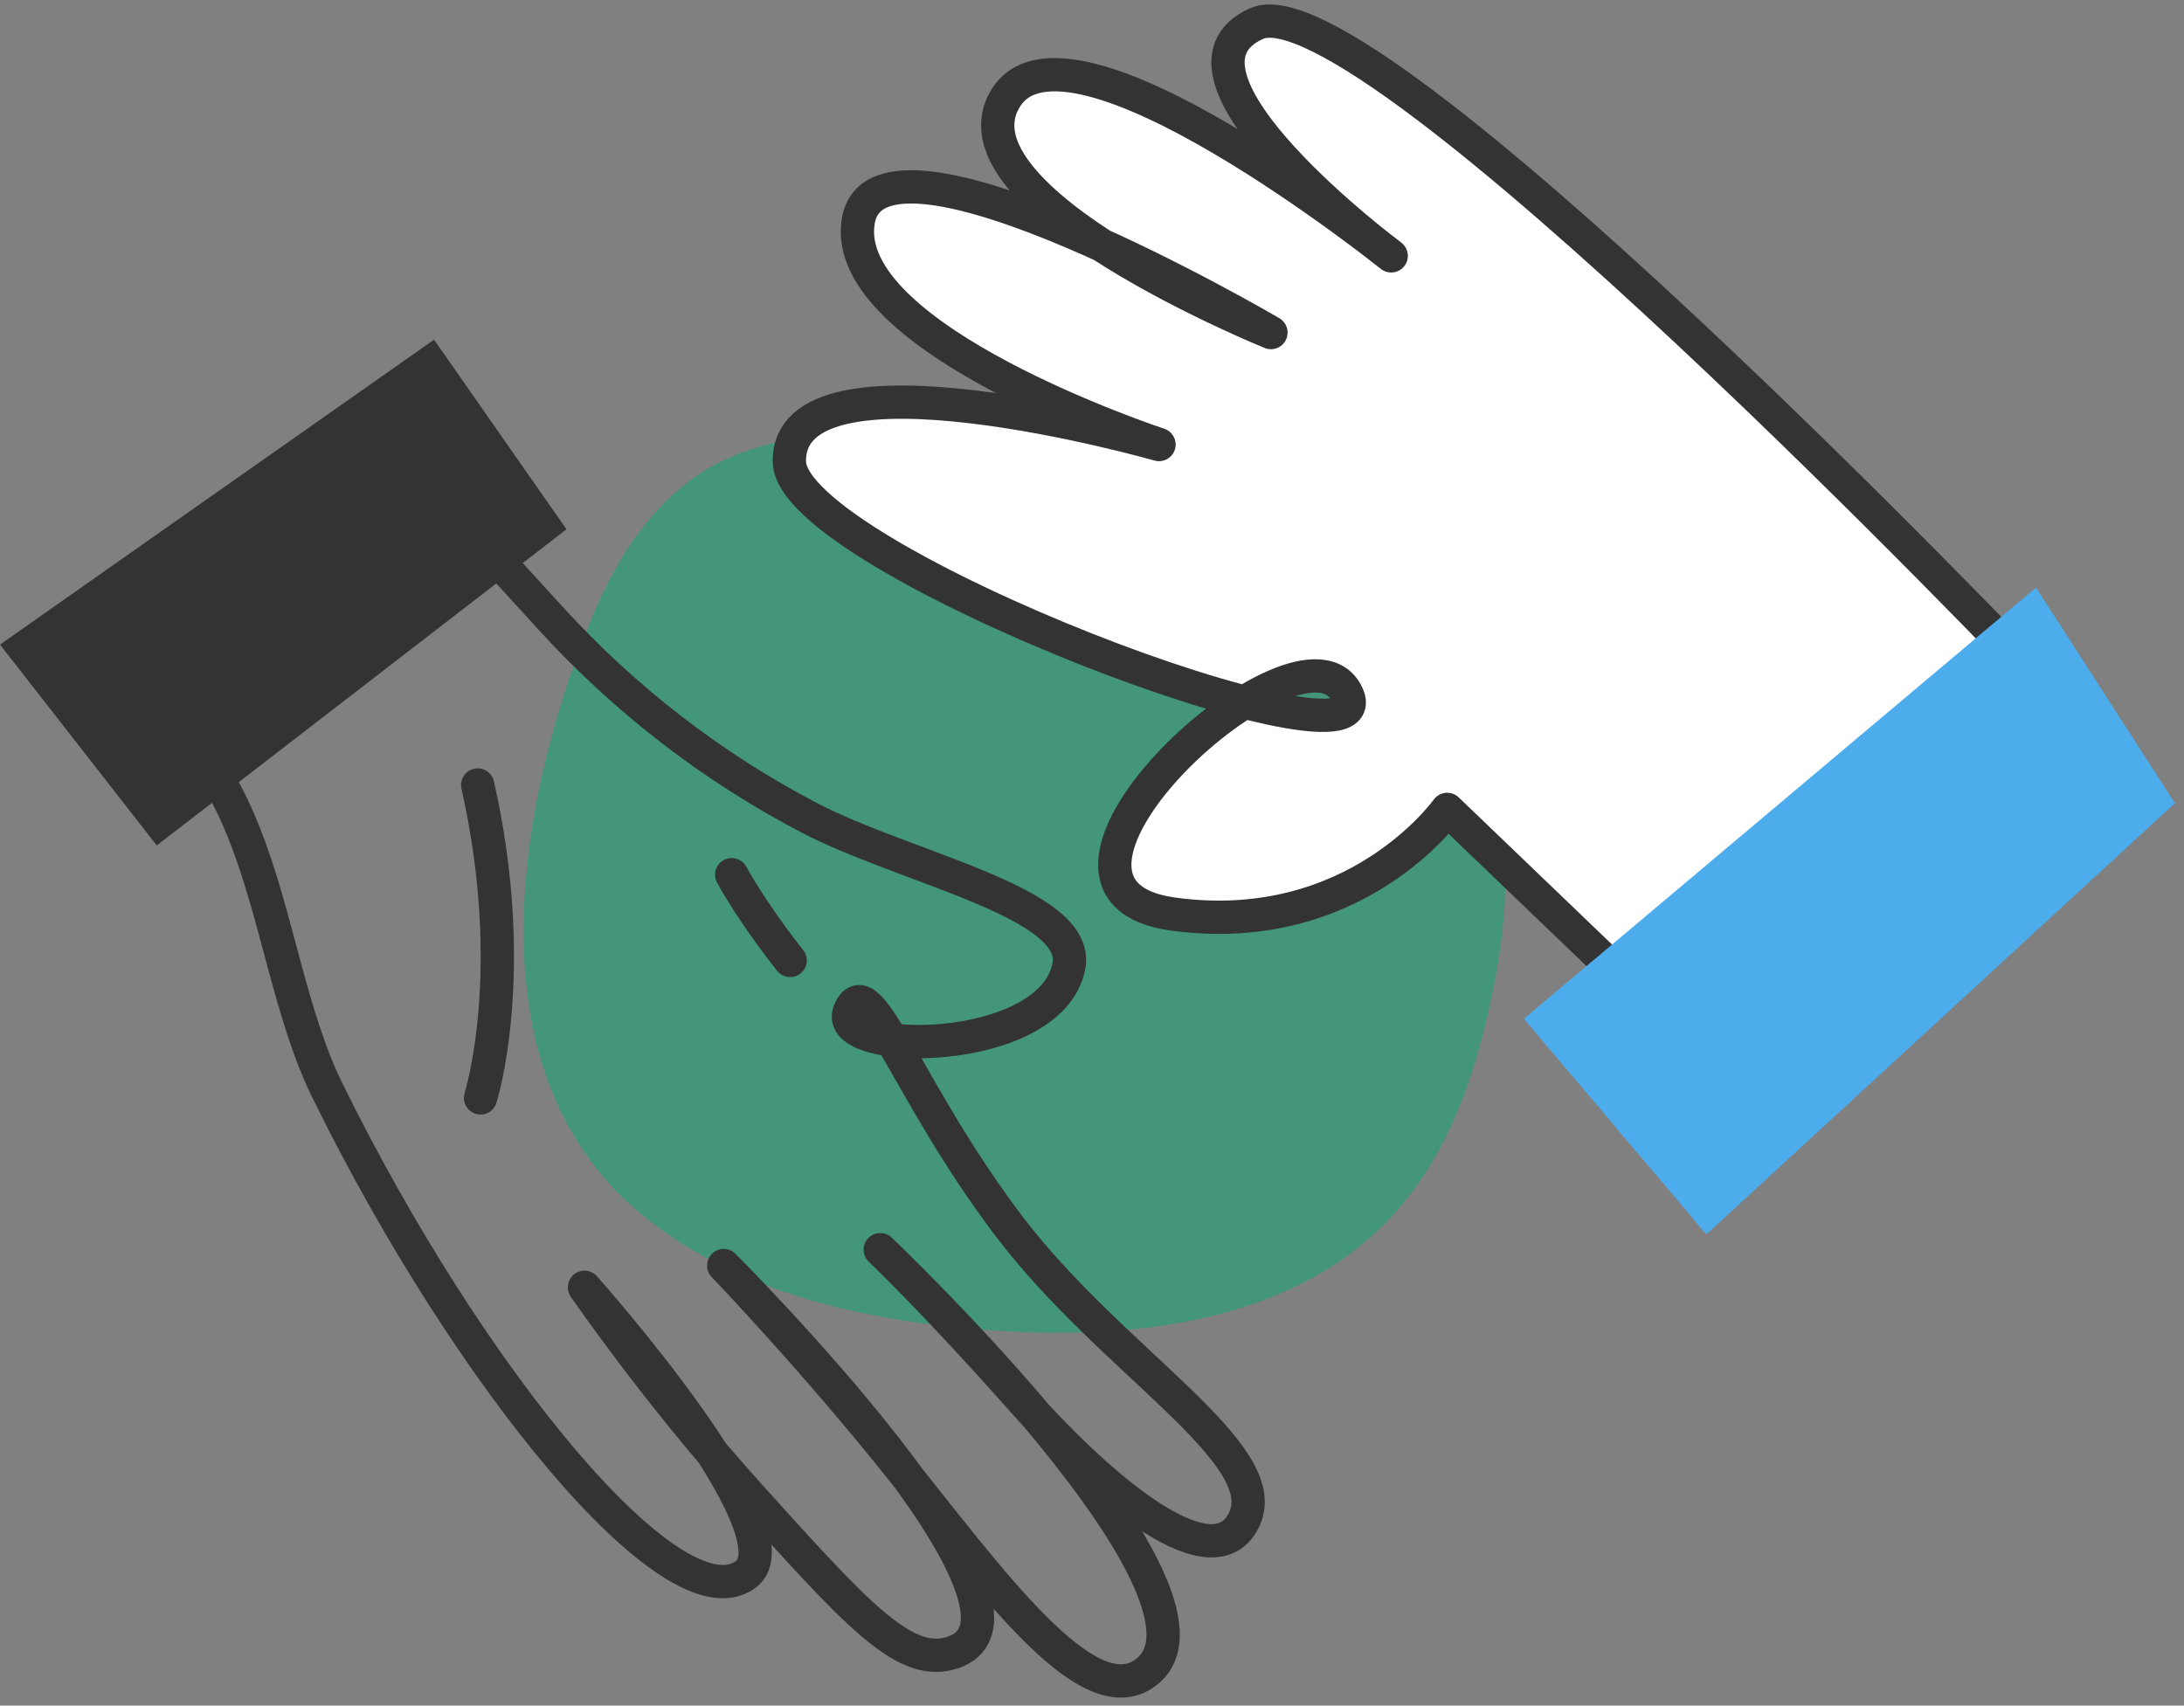
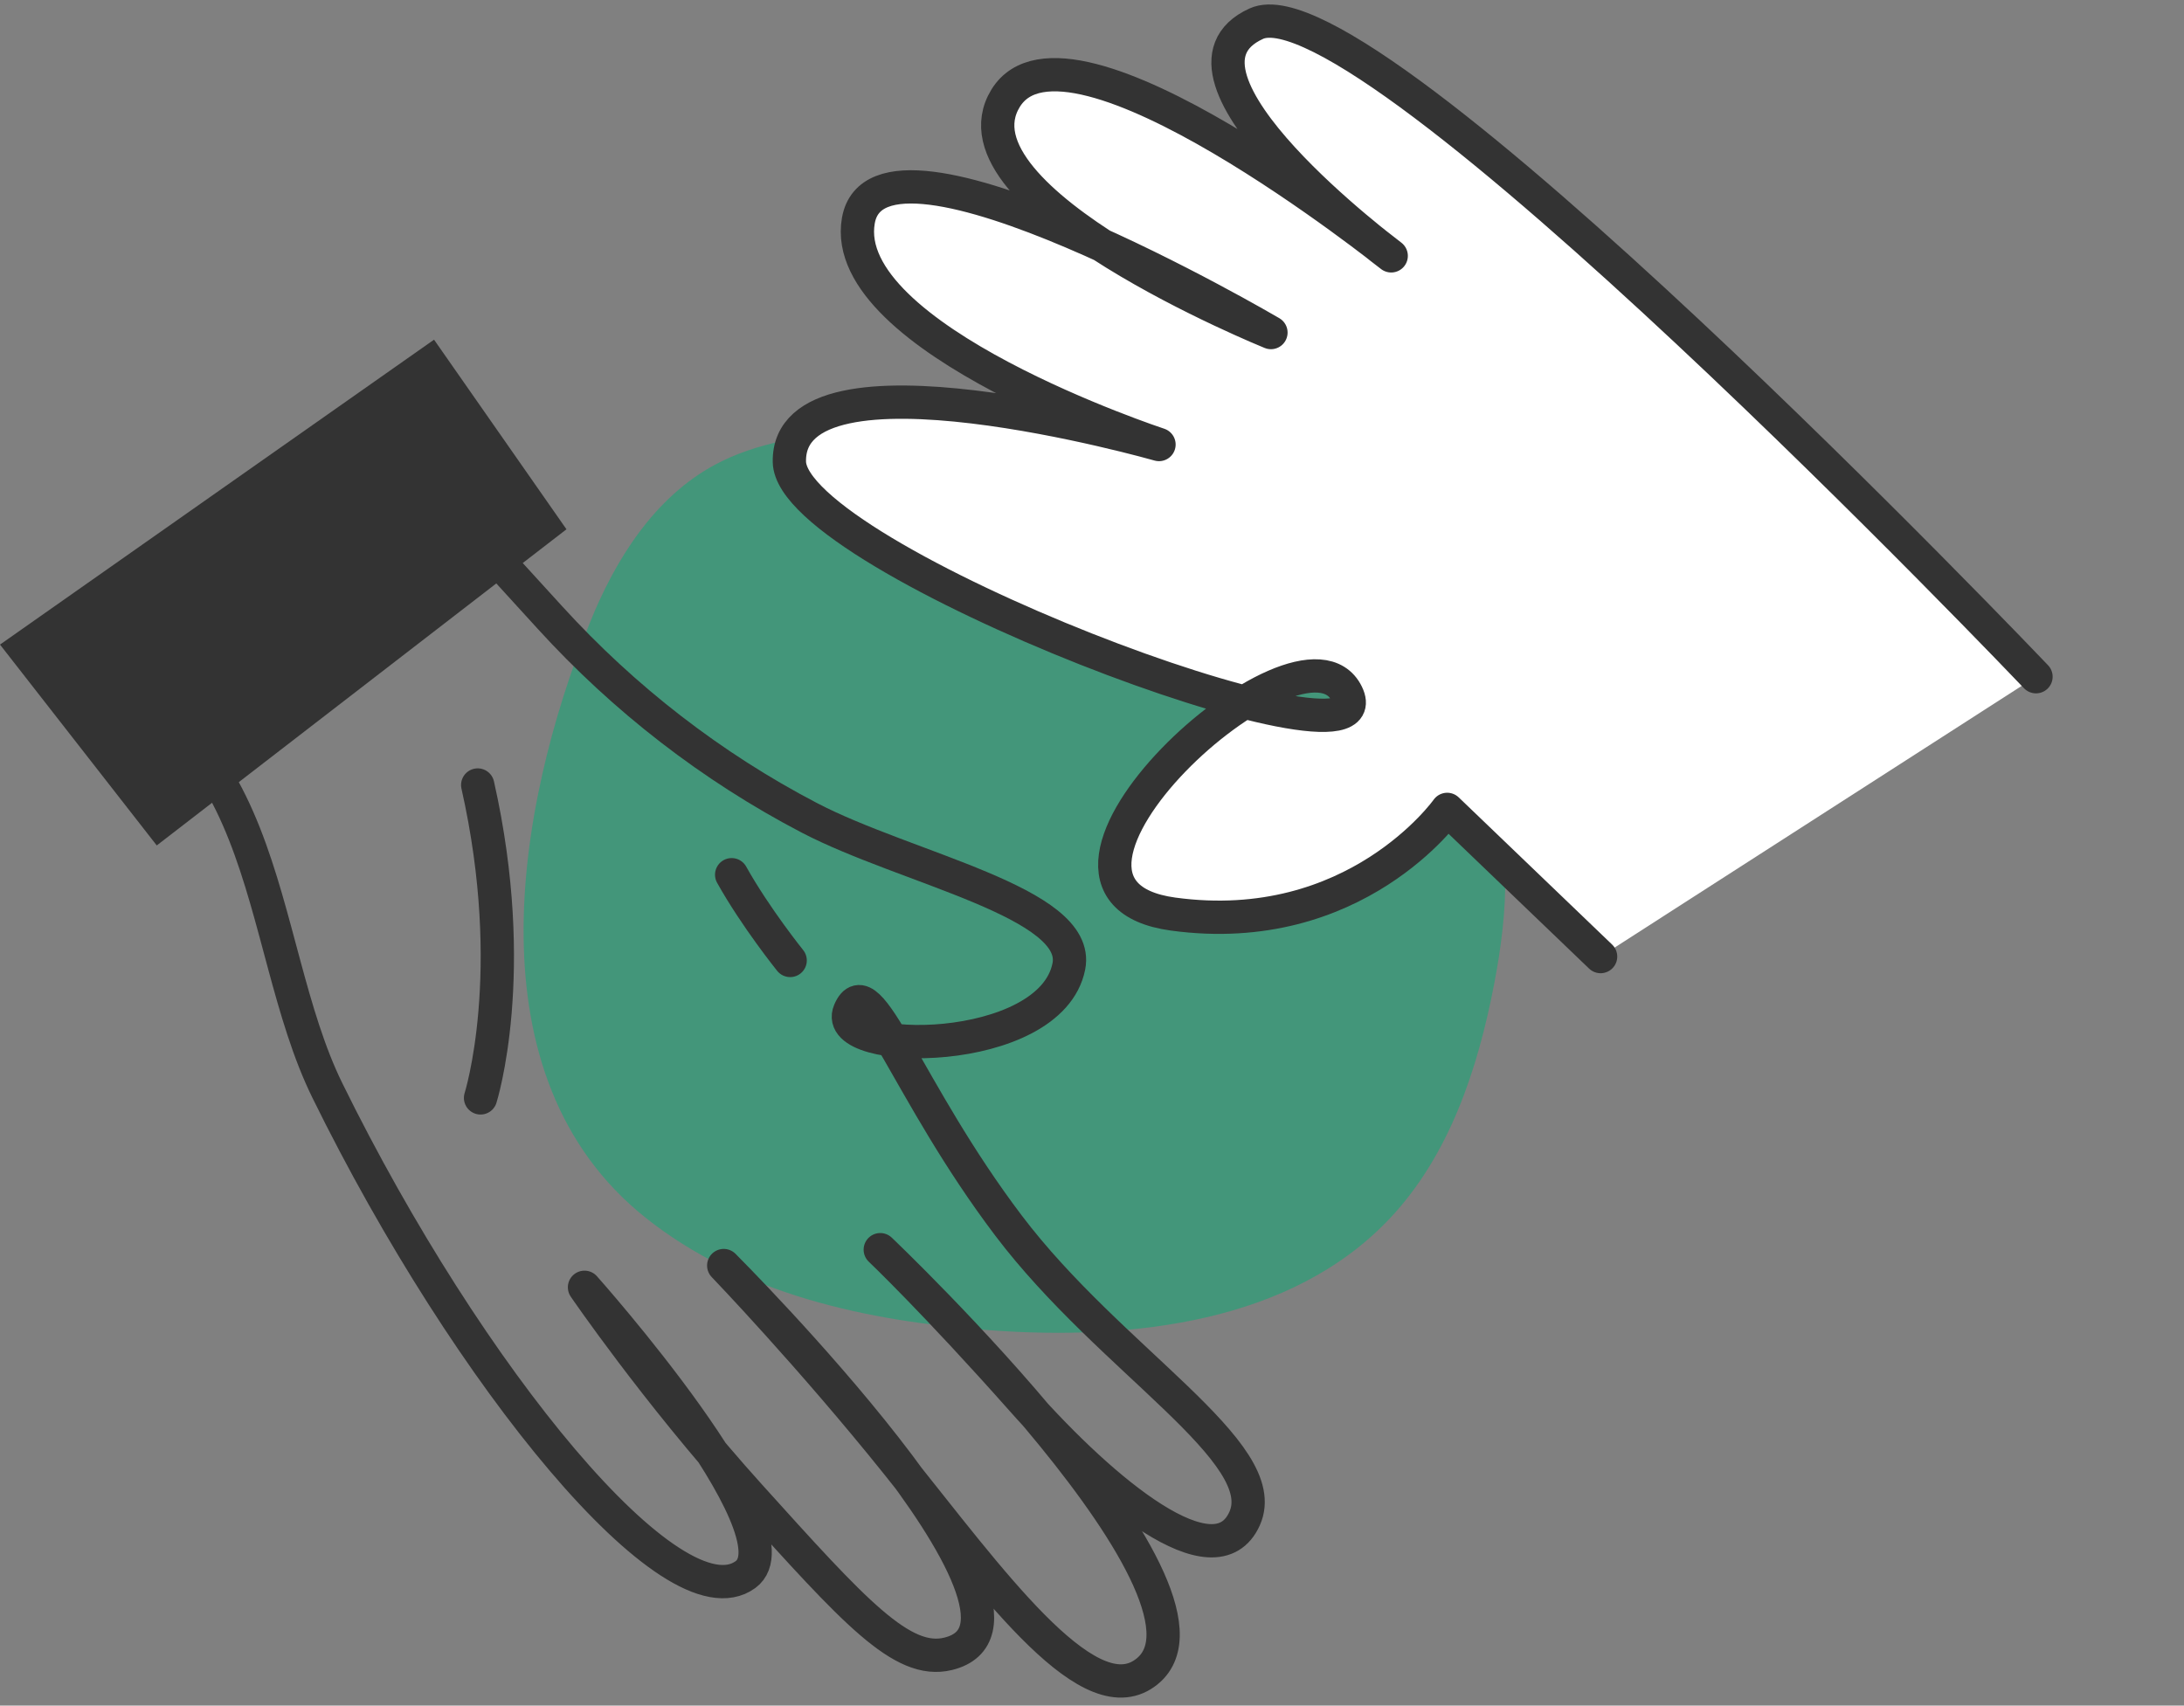
<svg xmlns="http://www.w3.org/2000/svg" width="137px" height="107px" viewBox="0 0 137 107">
  <rect x="0" y="0" width="137" height="107" fill="#808080" stroke="none" />
  <title>Classes Multiniveaux</title>
  <g id="Desktop" stroke="none" stroke-width="1" fill="none" fill-rule="evenodd">
    <g id="Classes-Multiniveaux" transform="translate(0, 1)">
      <path d="M40.475,75.375 C46.488,80.183 54.41,81.892 62.089,82.451 C71.053,83.103 81.023,81.972 87.187,75.432 C90.915,71.477 92.7,66.075 93.726,60.738 C94.594,56.224 94.955,51.356 92.982,47.205 C90.548,42.087 85.116,39.122 81.715,34.588 C79.525,31.669 78.059,27.981 74.9,26.153 C72.358,24.682 69.241,24.744 66.308,24.907 C61.951,25.149 57.601,25.522 53.266,26.023 C50.387,26.357 47.442,26.769 44.885,28.135 C41.054,30.18 38.583,34.11 36.97,38.142 C32.338,49.723 29.436,66.549 40.475,75.375" id="Fill-95" fill="#43967A" />
      <g id="Group-98" transform="translate(49.307, 0)">
        <path d="M51.097,59.01 L41.473,49.776 C41.473,49.776 35.728,57.905 24.283,56.344 C12.595,54.75 32.376,36.787 35.183,42.531 C37.991,48.277 0.324,34.107 0.21,27.974 C0.067,20.236 23.396,26.887 23.396,26.887 C23.396,26.887 3.237,20.253 4.537,12.84 C5.838,5.427 30.418,19.863 30.418,19.863 C30.418,19.863 9.87,11.54 13.771,5.167 C17.673,-1.205 37.962,15.051 37.962,15.051 C37.962,15.051 22.611,3.604 29.504,0.483 C36.397,-2.638 78.409,41.453 78.409,41.453" id="Fill-96" fill="#FFFFFF" />
        <path d="M51.097,59.01 L41.473,49.776 C41.473,49.776 35.728,57.905 24.283,56.344 C12.595,54.75 32.376,36.787 35.183,42.531 C37.991,48.277 0.324,34.107 0.21,27.974 C0.067,20.236 23.396,26.887 23.396,26.887 C23.396,26.887 3.237,20.253 4.537,12.84 C5.838,5.427 30.418,19.863 30.418,19.863 C30.418,19.863 9.87,11.54 13.771,5.167 C17.673,-1.205 37.962,15.051 37.962,15.051 C37.962,15.051 22.611,3.604 29.504,0.483 C36.397,-2.638 78.409,41.453 78.409,41.453" id="Stroke-97" stroke="#333333" stroke-width="2.088" stroke-linecap="round" stroke-linejoin="round" />
      </g>
-       <polygon id="Fill-99" fill="#4CACEC" points="95.592 62.912 127.716 35.86 136.429 49.386 107.037 76.438" />
      <path d="M45.896,53.874 C47.39,56.552 49.566,59.253 49.566,59.253" id="Stroke-100" stroke="#333333" stroke-width="2.088" stroke-linecap="round" stroke-linejoin="round" />
      <path d="M29.966,48.246 C32.628,60.051 30.144,67.876 30.144,67.876" id="Stroke-101" stroke="#333333" stroke-width="2.088" stroke-linecap="round" stroke-linejoin="round" />
      <path d="M2.562,40.743 C17.308,42.837 15.87,57.914 20.531,67.401 C29.405,85.463 42.264,101.078 46.765,97.779 C50.375,95.133 36.665,79.757 36.665,79.757 C36.665,79.757 41.161,86.332 47.007,92.811 C53.597,100.115 56.59,103.45 59.47,102.752 C67.775,100.742 45.398,78.393 45.398,78.393 C45.398,78.393 50.866,84.087 56.248,90.797 C62.093,98.086 68.025,106.356 71.662,104.065 C78.646,99.664 55.218,77.397 55.218,77.397 C55.218,77.397 58.628,80.636 64.116,86.825 C69.254,92.618 76.224,98.379 78.072,94.269 C79.938,90.119 69.664,84.35 63.259,75.88 C56.854,67.409 54.5,59.575 53.291,62.437 C52.082,65.299 65.912,65.377 67.048,59.622 C67.836,55.628 56.878,53.494 50.768,50.305 C44.647,47.11 39.148,42.844 34.497,37.741 L31.368,34.31 L2.562,40.743 Z" id="Stroke-102" stroke="#333333" stroke-width="2.088" stroke-linecap="round" stroke-linejoin="round" />
      <polygon id="Fill-103" fill="#333333" points="35.534 32.204 9.833 52.038 0 39.438 27.227 20.309" />
    </g>
  </g>
</svg>